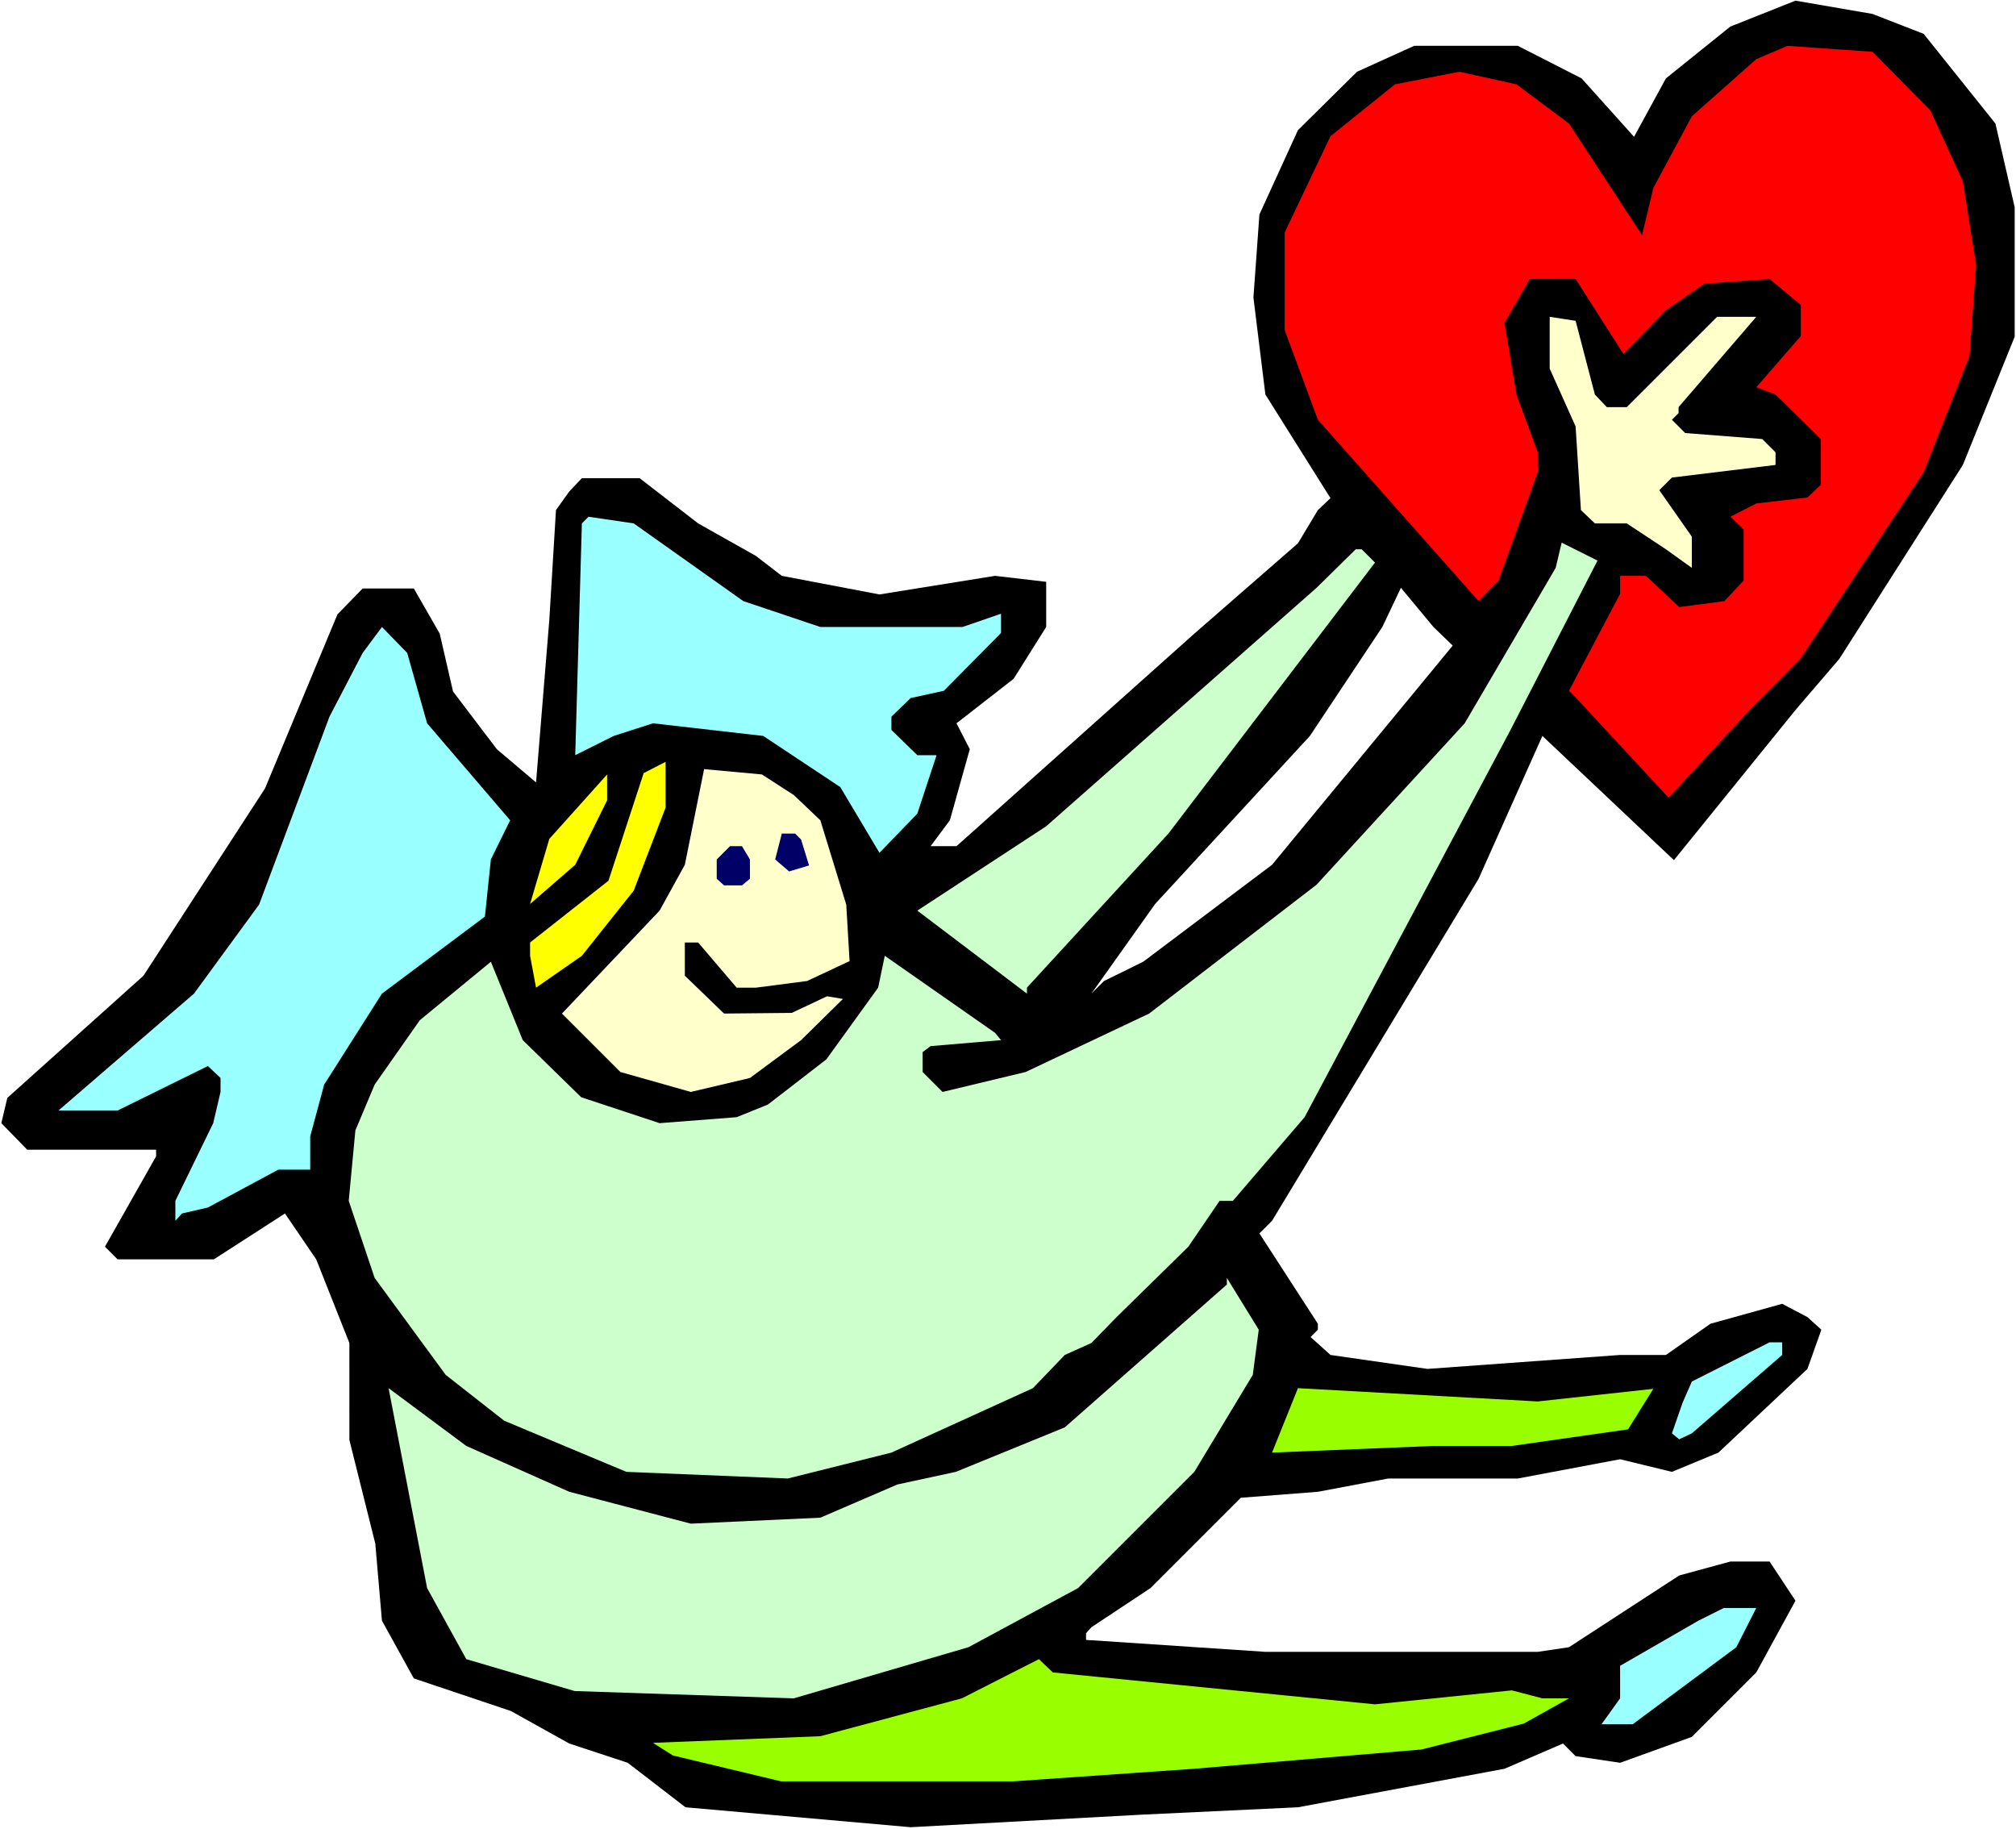
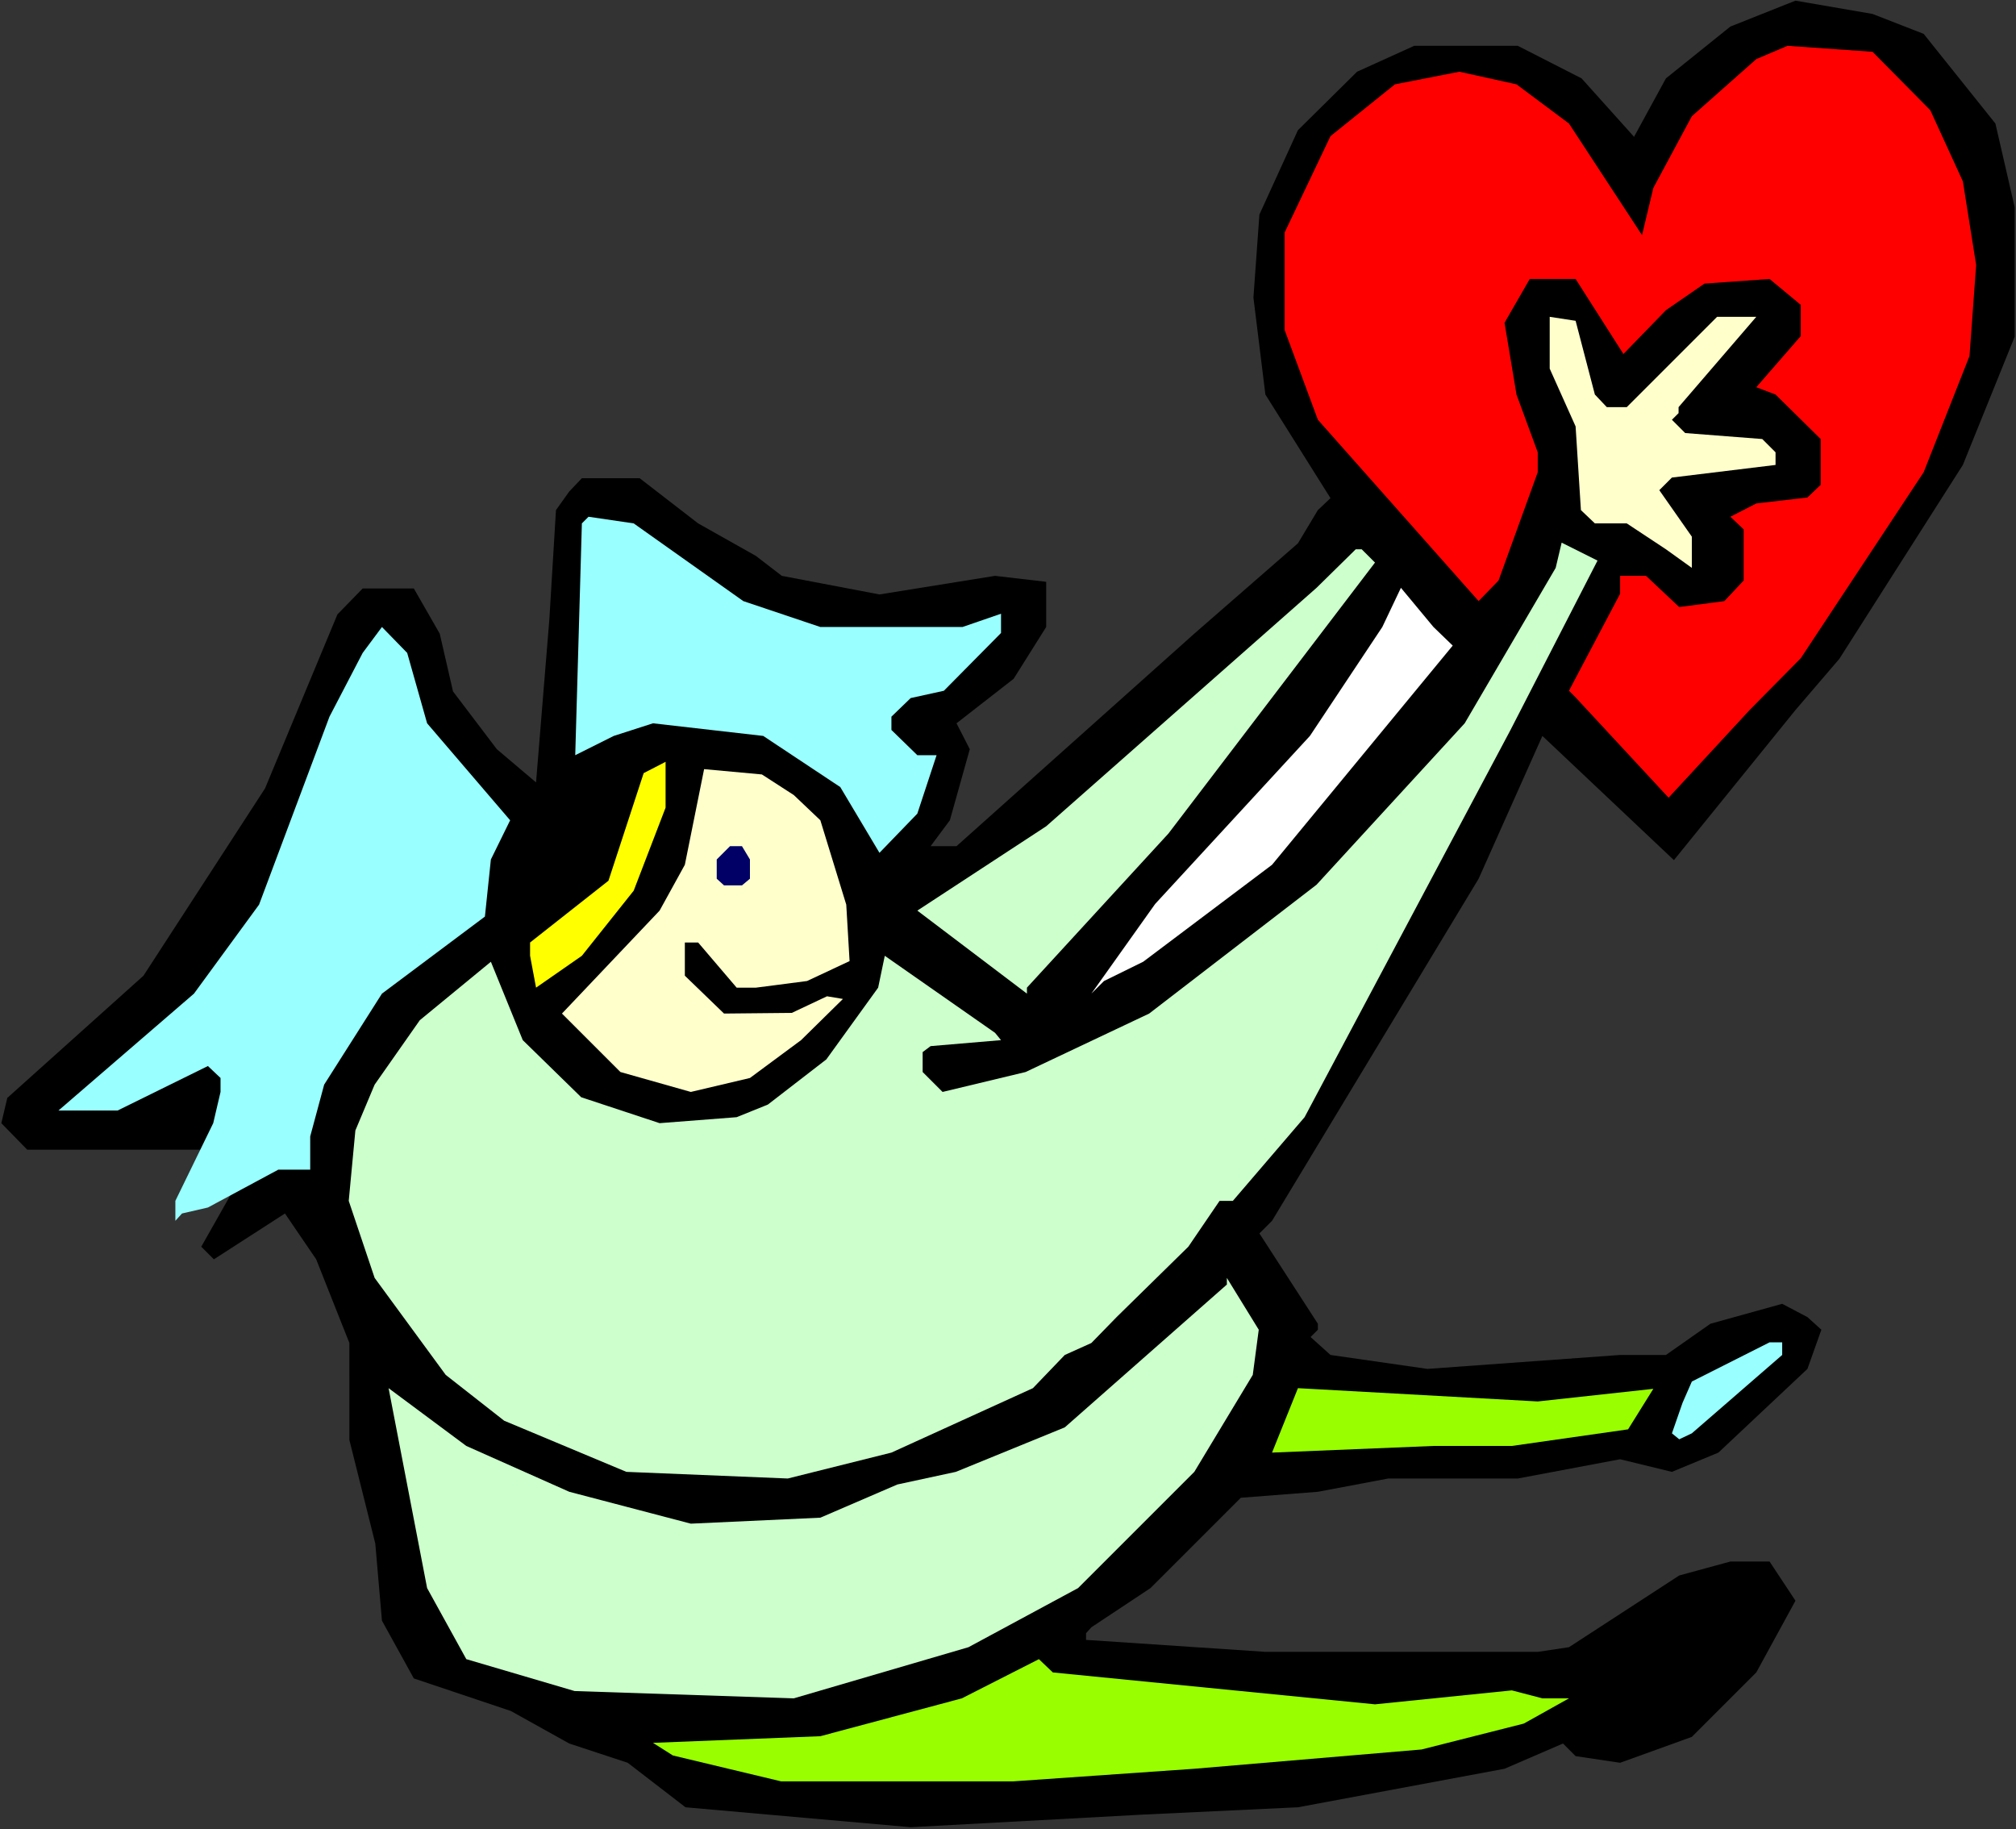
<svg xmlns="http://www.w3.org/2000/svg" xmlns:ns1="http://sodipodi.sourceforge.net/DTD/sodipodi-0.dtd" xmlns:ns2="http://www.inkscape.org/namespaces/inkscape" version="1.0" width="129.766mm" height="117.736mm" id="svg19" ns1:docname="Angel &amp; Heart 12.wmf">
  <rect width="100%" height="100%" fill="#333333" stroke="none" />
  <ns1:namedview id="namedview19" pagecolor="#ffffff" bordercolor="#000000" borderopacity="0.25" ns2:showpageshadow="2" ns2:pageopacity="0.0" ns2:pagecheckerboard="0" ns2:deskcolor="#d1d1d1" ns2:document-units="mm" />
  <defs id="defs1">
    <pattern id="WMFhbasepattern" patternUnits="userSpaceOnUse" width="6" height="6" x="0" y="0" />
  </defs>
-   <path style="fill:#ffffff;fill-opacity:1;fill-rule:evenodd;stroke:none" d="M 0,444.987 H 490.455 V 0 H 0 Z" id="path1" />
-   <path style="fill:#000000;fill-opacity:1;fill-rule:evenodd;stroke:none" d="m 467.993,8.24 17.453,21.813 4.686,20.359 v 31.508 l -12.605,31.185 -30.058,47.181 -10.666,12.442 -29.573,36.517 -31.997,-30.215 -15.514,34.739 -50.258,83.213 -3.07,3.07 14.221,21.975 v 1.454 l -1.778,1.777 4.848,4.363 23.594,3.393 46.864,-3.393 h 11.15 l 10.827,-7.594 17.453,-4.847 6.141,3.232 3.394,3.07 -3.394,9.533 -21.654,20.359 -11.312,4.686 -12.605,-3.07 -24.886,4.686 h -31.512 l -17.13,3.232 -18.746,1.454 -21.978,21.975 -14.382,9.533 -1.293,1.454 v 1.616 l 43.632,2.908 h 66.256 l 7.595,-1.131 26.826,-17.45 12.443,-3.393 h 9.534 l 6.302,9.533 -9.534,17.45 -15.675,15.673 -17.453,6.302 -10.827,-1.616 -3.07,-3.07 -14.221,6.14 -50.258,9.372 -37.653,1.777 -56.56,3.07 -54.782,-4.847 -14.059,-10.826 -14.221,-4.686 -14.221,-7.917 -23.594,-7.917 -7.757,-14.057 -1.616,-18.743 -6.302,-25.206 V 326.712 L 76.922,306.353 69.326,295.204 52.035,306.353 H 28.603 l -3.07,-3.07 12.443,-21.975 v -1.616 H 6.626 l -6.302,-6.463 1.454,-6.14 33.128,-29.73 29.573,-45.565 17.614,-42.334 6.141,-6.302 h 12.443 l 6.302,10.987 3.232,14.057 10.666,14.057 9.534,8.079 3.232,-39.587 1.616,-26.66 3.232,-4.524 3.07,-3.232 h 14.059 l 14.221,10.987 14.059,7.917 6.302,4.847 23.755,4.524 28.118,-4.524 12.443,1.454 v 10.987 l -7.918,12.603 -13.898,10.826 3.232,6.302 -4.848,17.289 -4.686,6.302 h 6.302 l 57.853,-51.705 25.21,-21.975 4.848,-8.079 3.07,-2.908 -15.837,-25.206 -2.909,-23.59 1.454,-20.197 9.373,-20.52 14.382,-14.219 13.898,-6.302 h 25.21 l 15.514,7.917 12.766,14.219 7.757,-14.219 15.675,-12.603 15.837,-6.302 18.746,3.232 z" id="path2" />
+   <path style="fill:#000000;fill-opacity:1;fill-rule:evenodd;stroke:none" d="m 467.993,8.24 17.453,21.813 4.686,20.359 v 31.508 l -12.605,31.185 -30.058,47.181 -10.666,12.442 -29.573,36.517 -31.997,-30.215 -15.514,34.739 -50.258,83.213 -3.07,3.07 14.221,21.975 v 1.454 l -1.778,1.777 4.848,4.363 23.594,3.393 46.864,-3.393 h 11.15 l 10.827,-7.594 17.453,-4.847 6.141,3.232 3.394,3.07 -3.394,9.533 -21.654,20.359 -11.312,4.686 -12.605,-3.07 -24.886,4.686 h -31.512 l -17.13,3.232 -18.746,1.454 -21.978,21.975 -14.382,9.533 -1.293,1.454 v 1.616 l 43.632,2.908 h 66.256 l 7.595,-1.131 26.826,-17.45 12.443,-3.393 h 9.534 l 6.302,9.533 -9.534,17.45 -15.675,15.673 -17.453,6.302 -10.827,-1.616 -3.07,-3.07 -14.221,6.14 -50.258,9.372 -37.653,1.777 -56.56,3.07 -54.782,-4.847 -14.059,-10.826 -14.221,-4.686 -14.221,-7.917 -23.594,-7.917 -7.757,-14.057 -1.616,-18.743 -6.302,-25.206 V 326.712 L 76.922,306.353 69.326,295.204 52.035,306.353 l -3.07,-3.07 12.443,-21.975 v -1.616 H 6.626 l -6.302,-6.463 1.454,-6.14 33.128,-29.73 29.573,-45.565 17.614,-42.334 6.141,-6.302 h 12.443 l 6.302,10.987 3.232,14.057 10.666,14.057 9.534,8.079 3.232,-39.587 1.616,-26.66 3.232,-4.524 3.07,-3.232 h 14.059 l 14.221,10.987 14.059,7.917 6.302,4.847 23.755,4.524 28.118,-4.524 12.443,1.454 v 10.987 l -7.918,12.603 -13.898,10.826 3.232,6.302 -4.848,17.289 -4.686,6.302 h 6.302 l 57.853,-51.705 25.21,-21.975 4.848,-8.079 3.07,-2.908 -15.837,-25.206 -2.909,-23.59 1.454,-20.197 9.373,-20.52 14.382,-14.219 13.898,-6.302 h 25.21 l 15.514,7.917 12.766,14.219 7.757,-14.219 15.675,-12.603 15.837,-6.302 18.746,3.232 z" id="path2" />
  <path style="fill:#ff0000;fill-opacity:1;fill-rule:evenodd;stroke:none" d="m 469.609,26.822 7.918,17.289 3.232,20.359 -1.616,22.136 -11.15,28.276 -29.896,45.242 -12.443,12.603 -19.715,21.328 -22.624,-24.398 -1.616,-1.616 12.443,-23.59 v -4.363 h 6.302 l 8.08,7.594 10.989,-1.454 4.686,-5.009 v -12.442 l -3.232,-3.07 6.302,-3.232 12.443,-1.454 3.232,-3.07 V 106.803 L 431.956,95.978 427.27,94.2 438.097,81.759 V 74.164 l -7.595,-6.302 -15.837,1.131 -9.373,6.463 -10.342,10.664 -11.635,-18.258 h -11.15 l -6.141,10.664 2.909,17.45 5.171,14.057 v 4.847 l -9.534,26.337 -4.848,5.009 -39.107,-44.111 -8.08,-21.813 V 56.552 l 11.15,-23.429 15.675,-12.603 15.675,-3.07 13.898,3.07 12.766,9.533 17.776,27.145 2.747,-11.472 9.373,-17.45 15.675,-13.896 7.595,-3.232 20.685,1.454 z" id="path3" />
  <path style="fill:#ffffcc;fill-opacity:1;fill-rule:evenodd;stroke:none" d="m 388.001,95.978 2.909,3.07 h 4.848 l 21.978,-21.975 h 9.534 l -18.907,21.975 v 1.454 l -1.616,1.616 3.232,3.232 18.746,1.454 3.232,3.232 v 3.07 l -25.21,3.07 -3.07,3.07 7.918,11.31 v 7.594 l -6.302,-4.524 -9.534,-6.302 h -7.757 l -3.394,-3.232 -1.293,-20.359 -6.302,-14.057 V 77.073 l 6.302,0.969 z" id="path4" />
  <path style="fill:#99ffff;fill-opacity:1;fill-rule:evenodd;stroke:none" d="m 180.83,146.228 18.746,6.302 h 34.582 l 9.373,-3.232 v 4.686 l -13.898,14.057 -8.08,1.777 -4.686,4.524 v 3.232 l 6.302,6.14 h 4.686 l -4.686,14.219 -9.211,9.533 -9.534,-15.996 -18.746,-12.442 -26.826,-3.07 -9.534,3.07 -9.373,4.686 1.616,-56.391 1.616,-1.616 10.989,1.616 z" id="path5" />
  <path style="fill:#ccffcc;fill-opacity:1;fill-rule:evenodd;stroke:none" d="m 367.478,177.575 -50.096,94.2 -17.453,20.359 h -3.232 l -7.595,11.149 -17.453,17.127 -6.141,6.302 -6.464,2.908 -7.757,8.079 -34.421,15.673 -25.21,6.302 -39.269,-1.616 -29.734,-12.442 -14.221,-11.149 -17.291,-23.59 -6.302,-18.743 1.616,-17.127 4.686,-11.149 10.989,-15.673 17.291,-14.219 7.757,19.066 14.221,13.896 19.069,6.302 18.746,-1.454 7.595,-3.07 14.221,-10.987 12.605,-17.45 1.616,-7.756 26.826,18.743 1.454,1.777 -17.13,1.454 -1.939,1.454 v 4.847 l 4.848,4.847 20.2,-4.847 30.058,-14.219 40.723,-31.346 36.037,-39.264 22.139,-37.809 1.454,-6.14 8.726,4.363 z" id="path6" />
  <path style="fill:#ccffcc;fill-opacity:1;fill-rule:evenodd;stroke:none" d="m 334.512,136.857 -50.258,65.924 -34.421,37.486 v 1.454 l -26.664,-20.197 31.35,-20.52 65.771,-58.007 9.534,-9.372 h 1.454 z" id="path7" />
  <path style="fill:#ffffff;fill-opacity:1;fill-rule:evenodd;stroke:none" d="m 353.419,157.054 -43.955,53.321 -31.35,23.59 -9.534,4.686 -3.07,3.07 15.514,-21.813 37.653,-40.879 17.614,-26.499 4.525,-9.533 7.918,9.533 z" id="path8" />
  <path style="fill:#99ffff;fill-opacity:1;fill-rule:evenodd;stroke:none" d="m 103.909,175.959 20.2,23.59 -4.686,9.533 -1.454,13.896 -25.048,18.743 -14.059,22.136 -3.394,12.603 v 8.079 h -7.757 l -17.13,9.21 -6.302,1.454 -1.616,1.777 v -4.847 l 9.211,-18.905 1.778,-7.594 v -3.393 L 50.581,259.333 28.603,270.159 H 14.221 l 32.966,-28.438 15.837,-21.652 17.13,-45.727 8.08,-15.512 4.686,-6.302 6.141,6.302 z" id="path9" />
  <path style="fill:#ffff00;fill-opacity:1;fill-rule:evenodd;stroke:none" d="m 154.166,216.677 -12.605,15.835 -11.15,7.756 -1.454,-7.756 v -3.232 l 19.069,-15.027 8.565,-26.176 5.333,-2.747 v 11.149 z" id="path10" />
  <path style="fill:#ffffcc;fill-opacity:1;fill-rule:evenodd;stroke:none" d="m 193.112,193.409 6.464,6.14 6.302,20.52 0.808,13.734 -10.342,4.847 -12.443,1.616 h -4.686 l -9.373,-10.987 h -3.232 v 8.079 l 9.534,9.21 16.483,-0.162 8.565,-4.039 3.878,0.646 -10.181,10.018 -12.443,9.21 -14.382,3.393 -17.13,-4.847 -14.221,-14.219 23.755,-25.045 6.141,-11.149 4.686,-23.267 14.059,1.293 z" id="path11" />
-   <path style="fill:#ffff00;fill-opacity:1;fill-rule:evenodd;stroke:none" d="m 139.945,210.375 -10.989,9.533 4.686,-15.835 14.059,-15.673 v 6.302 z" id="path12" />
-   <path style="fill:#000066;fill-opacity:1;fill-rule:evenodd;stroke:none" d="m 194.889,204.235 1.939,6.302 -4.848,1.454 -3.394,-2.908 1.616,-6.302 h 3.232 z" id="path13" />
  <path style="fill:#000066;fill-opacity:1;fill-rule:evenodd;stroke:none" d="m 182.446,209.082 v 4.686 l -1.939,1.616 h -4.363 l -1.778,-1.616 v -4.686 l 3.232,-3.232 h 2.909 z" id="path14" />
  <path style="fill:#ccffcc;fill-opacity:1;fill-rule:evenodd;stroke:none" d="m 304.777,334.467 -14.221,23.59 -28.28,28.276 -26.664,14.38 -42.501,12.442 -53.328,-1.777 -26.341,-7.756 -9.534,-17.289 -9.373,-48.635 18.907,14.057 25.048,11.149 29.573,7.756 31.512,-1.454 18.746,-8.079 14.221,-3.07 26.502,-10.826 39.43,-34.739 v -1.616 l 7.757,12.603 z" id="path15" />
  <path style="fill:#99ffff;fill-opacity:1;fill-rule:evenodd;stroke:none" d="m 433.572,329.62 -21.978,19.066 -3.07,1.454 -1.778,-1.454 2.586,-7.433 2.262,-5.171 18.907,-9.533 h 3.07 z" id="path16" />
  <path style="fill:#99ff00;fill-opacity:1;fill-rule:evenodd;stroke:none" d="m 402.222,337.86 -6.141,9.856 -28.28,4.039 h -19.069 l -39.269,1.616 6.302,-15.673 58.338,3.232 z" id="path17" />
-   <path style="fill:#99ffff;fill-opacity:1;fill-rule:evenodd;stroke:none" d="m 422.422,400.714 -25.21,18.743 h -7.595 l 4.525,-6.302 v -7.917 l 19.069,-10.987 6.141,-3.07 h 7.918 z" id="path18" />
  <path style="fill:#99ff00;fill-opacity:1;fill-rule:evenodd;stroke:none" d="m 334.512,414.61 33.29,-3.393 7.434,1.939 h 6.464 l -10.989,6.14 -24.886,6.302 -55.267,4.686 -44.117,3.07 h -56.398 l -26.341,-6.302 -4.848,-3.07 40.723,-1.616 34.421,-9.21 18.746,-9.533 3.394,3.232 z" id="path19" />
</svg>